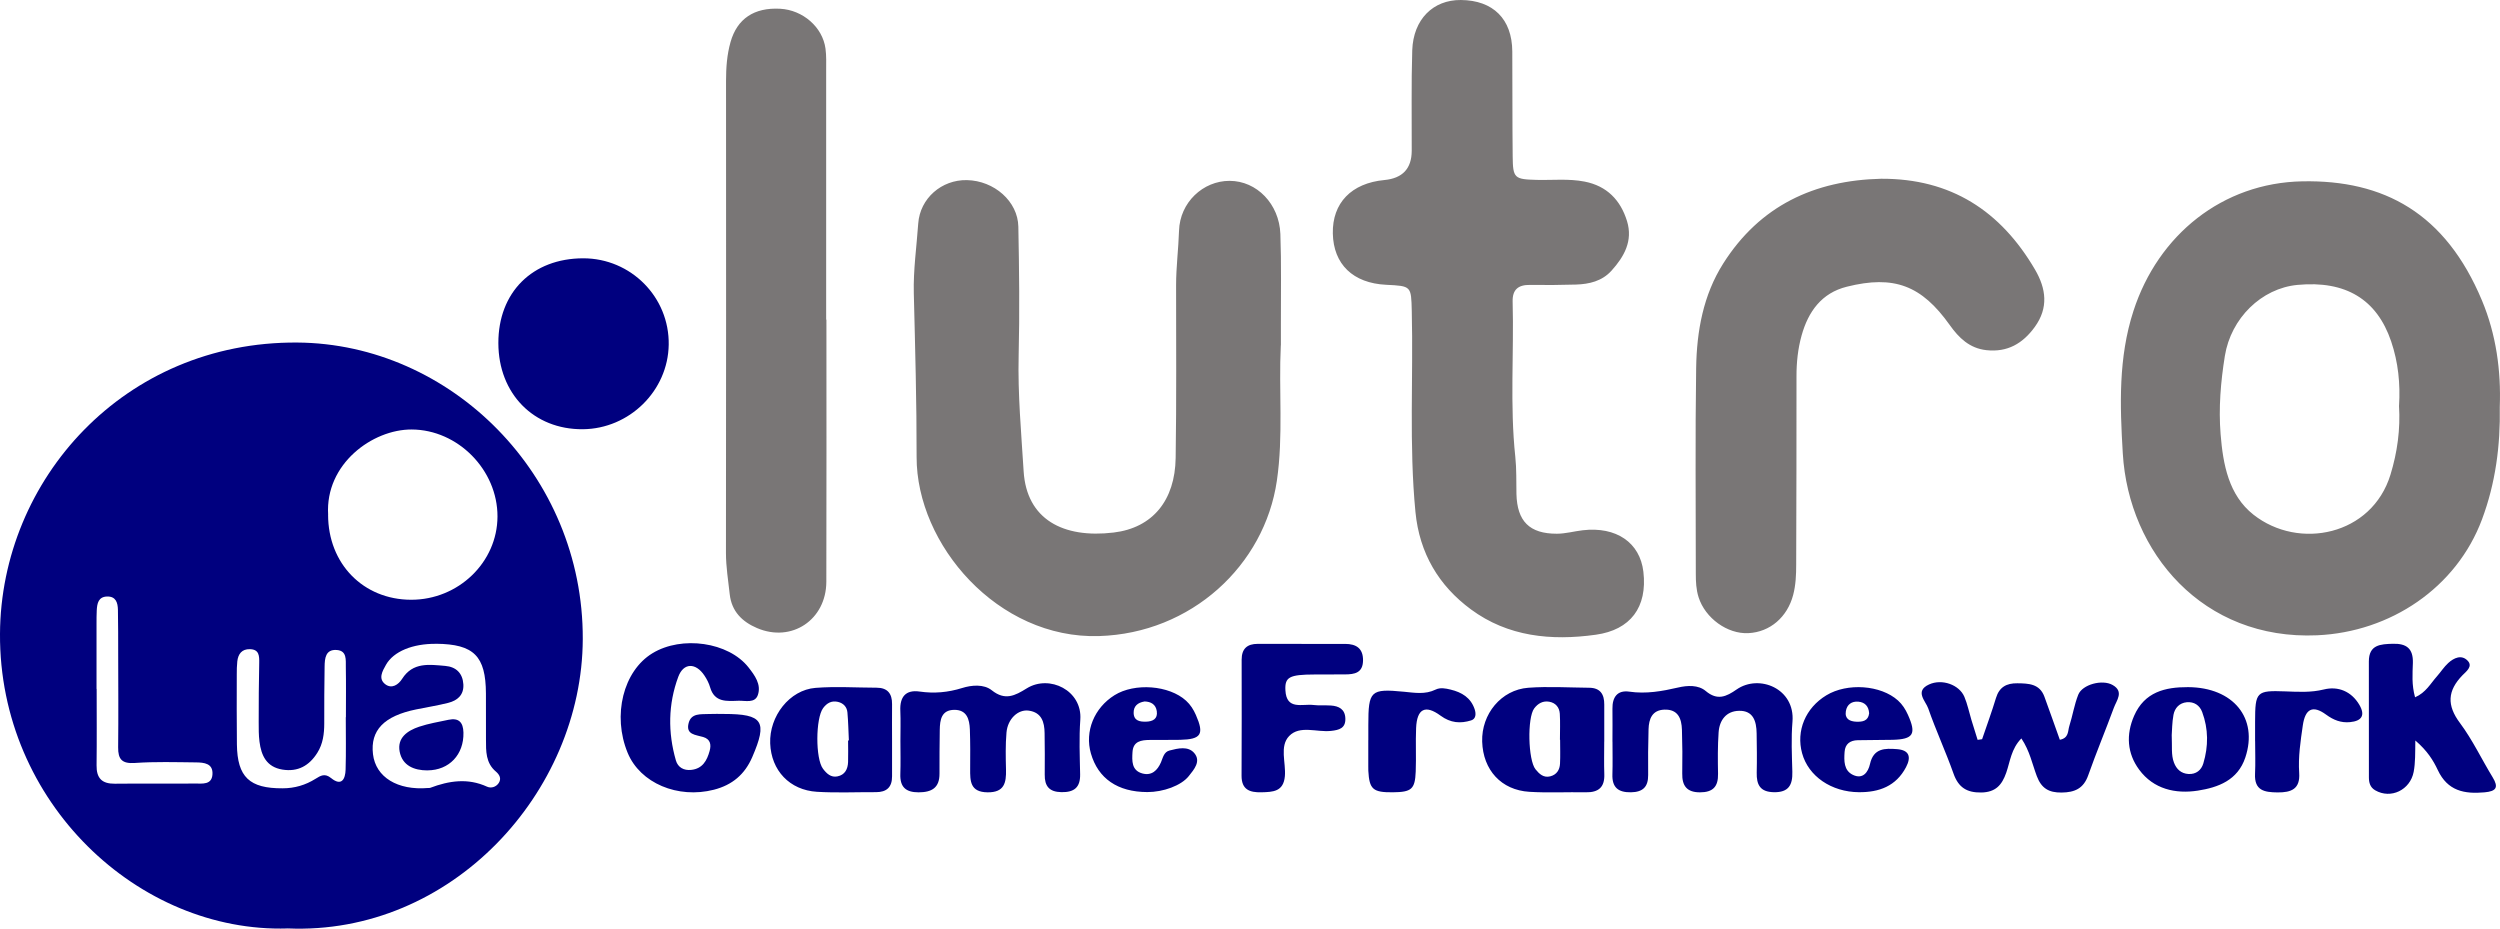
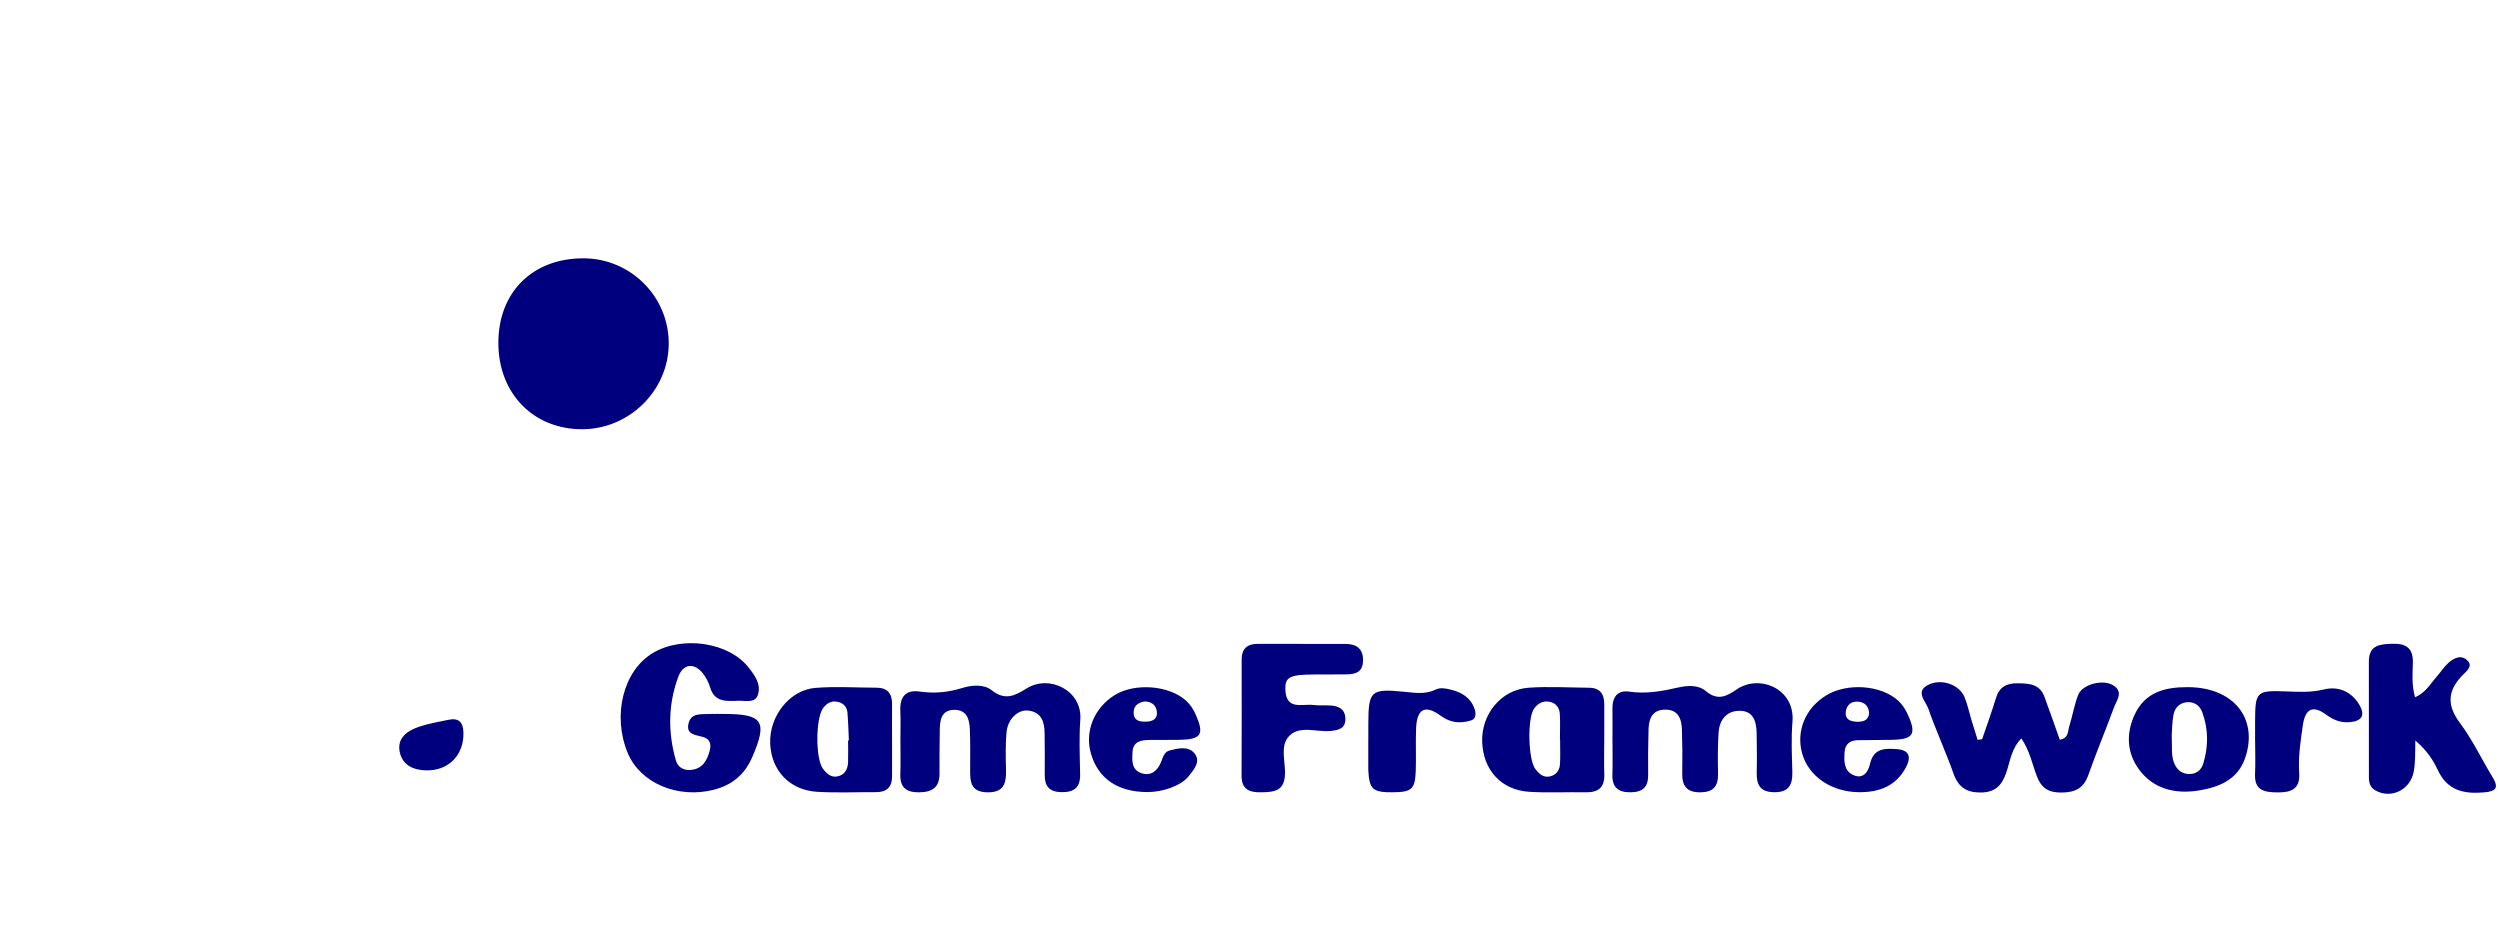
<svg xmlns="http://www.w3.org/2000/svg" width="571.32" height="212.23">
-   <path d="M65.71 212.18c-34 1.03-65.92-28.7-65.71-67.34.19-35.18 28.33-66.83 67.93-66.56 35.04.24 65.38 30.23 65.25 67.75-.12 35.09-30.09 67.76-67.47 66.14zm9.27-94.54c0 11.18 8.03 19.4 18.97 19.42 10.8.02 19.71-8.56 19.74-19.02.03-10.65-9.05-19.85-19.61-19.89-8.94-.04-19.8 7.86-19.09 19.49zm24.68 29.49c-5.34-.05-9.72 1.73-11.45 4.79-.81 1.44-1.86 3.2-.12 4.48 1.45 1.07 2.95.09 3.81-1.27 2.46-3.87 6.23-3.26 9.86-2.95 2.45.21 3.97 1.65 4.13 4.2.15 2.42-1.34 3.71-3.45 4.24-2.41.61-4.89 1-7.33 1.5-7.36 1.5-10.52 4.78-9.87 10.24.62 5.25 5.62 8.31 12.58 7.72.17 0 .35.02.5-.04 4.3-1.62 8.59-2.28 12.99-.26.89.41 2.03.11 2.66-.83.68-1.03.17-1.93-.64-2.62-2.34-1.97-2.27-4.66-2.27-7.35 0-3.5 0-7-.01-10.5-.04-8.57-2.76-11.28-11.37-11.36h-.02zM79.02 163.9h.03c0-3.83.05-7.66-.02-11.48-.03-1.59.3-3.7-2.06-3.88-2.6-.19-2.76 1.93-2.79 3.8-.08 4.33-.08 8.65-.08 12.98 0 2.37-.29 4.67-1.58 6.71-1.85 2.95-4.44 4.42-7.99 3.84-3.61-.59-4.83-3.2-5.23-6.39-.19-1.48-.18-2.99-.18-4.48 0-4.49.02-8.99.12-13.48.03-1.63 0-3.12-2.13-3.17-1.83-.04-2.69 1.09-2.88 2.79-.11.99-.12 1.99-.12 2.99 0 5.33-.04 10.65.03 15.98.09 7.48 2.89 10.08 10.43 10.04 2.76 0 5.24-.73 7.55-2.18 1.15-.72 2.11-1.32 3.54-.16 2.41 1.96 3.26.22 3.32-1.94.12-3.99.04-7.99.04-11.98zm-56.95-6.46h.02c0 5.82.05 11.64-.02 17.46-.04 2.94 1.22 4.23 4.17 4.2 6.14-.07 12.28.02 18.42-.04 1.58 0 3.7.33 3.89-2.03.2-2.6-1.93-2.78-3.79-2.8-4.65-.05-9.31-.19-13.93.13-2.94.2-3.86-.82-3.83-3.58.08-7.15.02-14.3.01-21.45 0-3.32 0-6.65-.06-9.97-.03-1.61-.46-3.09-2.47-3.04-2 .05-2.29 1.59-2.37 3.17-.05 1-.05 1.99-.05 2.99v14.96z" fill="#00007f" />
-   <path d="M571.27 92.93c.16 8.98-.99 17.51-4.05 25.73-5.85 15.7-20.98 25.77-37.66 26.52-26.16 1.18-43.08-18.96-44.44-41.52-.67-11.09-1.02-21.94 2.43-32.59 5.65-17.45 20.4-29.27 38.57-29.63 18.67-.37 32.75 7.27 41.09 27.26 3.24 7.75 4.36 16.04 4.06 24.23zm-23.02-.23c.31-4.98-.18-9.9-1.81-14.7-3.27-9.61-10.4-13.93-21.41-12.89-8.22.78-15.2 7.61-16.59 16.24-.95 5.92-1.45 11.9-.97 17.87.55 6.89 1.83 13.92 7.51 18.4 10.37 8.17 27.06 4.74 31.31-9.14 1.57-5.13 2.29-10.37 1.95-15.79zM292.7 78.94c-.5 10.3.61 20.62-.9 30.92-2.83 19.38-19.59 34.87-40.65 35.5-23.14.7-41.71-20.92-41.68-40.92.02-12.44-.33-24.95-.64-37.42-.13-5.36.64-10.63 1.01-15.93.41-5.78 5.36-10.05 11.13-9.93 6.22.13 11.64 4.84 11.75 10.64.19 9.82.31 19.66.07 29.48-.21 8.85.6 17.64 1.14 26.42.68 10.99 9.03 15.38 20.56 14 8.95-1.07 14.04-7.38 14.18-17.05.2-13.15.1-26.31.1-39.47 0-4.17.54-8.31.67-12.44.19-6.49 5.5-11.42 11.55-11.41 6.23 0 11.35 5.29 11.61 12.13.25 6.82.1 13.65.12 20.48v5h-.02zM333.84 0c7.39.06 11.72 4.36 11.76 11.76.05 8 0 15.99.09 23.99.05 4.98.39 5.23 5.49 5.36 3.65.09 7.32-.32 10.95.39 5.1 1 8.21 4.23 9.69 9.03 1.38 4.5-.64 8.11-3.55 11.33-2.16 2.39-5.08 3.08-8.14 3.17-3.49.11-6.99.13-10.48.08-2.67-.04-4.05 1.05-3.97 3.84.32 11.81-.65 23.64.61 35.44.3 2.81.2 5.65.26 8.48.15 6.24 2.97 9.11 9.23 9.1 1.97 0 3.94-.56 5.91-.79 7.67-.9 13.09 2.81 13.87 9.48.95 8.13-2.97 13.29-10.86 14.39-10.2 1.43-20.1.45-28.55-5.79-7.32-5.4-11.76-12.79-12.68-22.26-1.48-15.3-.47-30.62-.84-45.93-.14-5.71-.08-5.71-5.87-5.99-7.55-.37-12.03-4.68-12.17-11.73-.14-6.96 4.24-11.5 11.79-12.21 4.14-.39 6.22-2.61 6.24-6.66.03-7.66-.12-15.33.12-22.99.24-7.06 4.76-11.54 11.1-11.49zM429.91 40.85c15.91-.07 27.3 7.34 35.15 20.76 2.54 4.35 3.12 8.72-.05 13.1-2.75 3.8-6.26 5.84-11.08 5.31-3.84-.43-6.27-2.8-8.35-5.73-6.45-9.07-12.72-11.47-23.53-8.77-5.78 1.44-8.81 5.7-10.33 11.13-.85 3.04-1.18 6.19-1.17 9.39.03 14.33-.04 28.66-.07 42.98 0 2.34-.09 4.65-.69 6.94-1.33 5.07-5.29 8.49-10.24 8.73-4.79.24-9.85-3.42-11.37-8.19-.57-1.78-.64-3.6-.64-5.44 0-15.66-.15-31.32.08-46.98.13-8.39 1.61-16.65 6.2-23.88 8.37-13.2 20.81-18.99 36.08-19.35zM188.86 73.03c0 19.98.04 39.95-.02 59.93-.03 8.69-7.93 13.96-15.84 10.57-3.35-1.43-5.8-3.76-6.24-7.74-.34-3.14-.86-6.24-.86-9.43.04-35.96.04-71.91.02-107.87 0-3.02.21-5.99 1.03-8.89 1.51-5.33 5.4-7.92 11.33-7.6 5.19.28 9.71 4.19 10.37 9.12.22 1.64.15 3.32.15 4.99v56.93h.06z" fill="#797676" />
  <path d="M133.29 59.03c10.9 0 19.7 8.88 19.53 19.74-.16 10.54-8.99 19.23-19.63 19.32-11.22.09-19.28-8.12-19.3-19.67-.03-11.6 7.76-19.38 19.41-19.39zM452.97 168.92c1.07-3.14 2.21-6.25 3.17-9.42.76-2.49 2.41-3.38 4.87-3.35 2.58.03 5.1.1 6.19 3.05 1.2 3.26 2.34 6.54 3.53 9.86 2.09-.4 1.81-2.02 2.16-3.11.76-2.38 1.14-4.89 2.05-7.19.94-2.35 5.51-3.57 7.87-2.21 2.63 1.51.89 3.49.26 5.21-1.9 5.16-4.02 10.23-5.85 15.41-1.07 3.04-3.09 3.92-6.1 3.95-2.9.03-4.6-.96-5.65-3.75-1.04-2.75-1.6-5.74-3.53-8.62-2.34 2.39-2.57 5.3-3.46 7.84-.99 2.83-2.44 4.46-5.7 4.52-3.31.05-5.23-1.15-6.35-4.33-1.78-5.02-4.03-9.87-5.78-14.9-.58-1.67-3.16-3.92.19-5.46 2.96-1.36 6.9.06 8.07 2.81.71 1.67 1.07 3.5 1.6 5.25.47 1.54.95 3.07 1.43 4.6l1.02-.15h.01zM165.45 163.16c8.92 0 10 1.68 6.46 9.86-1.71 3.96-4.57 6.37-8.75 7.45-8.26 2.12-16.86-1.5-19.72-8.42-3.54-8.56-1.01-18.72 5.67-22.77 6.71-4.08 17.38-2.55 21.93 3.22 1.44 1.83 2.98 3.92 2.15 6.33-.67 1.94-2.85 1.26-4.42 1.31-2.64.08-5.47.45-6.49-3.07-.27-.94-.75-1.87-1.3-2.69-1.98-2.98-4.78-2.96-5.98.3-2.31 6.24-2.39 12.69-.54 19.1.46 1.6 1.82 2.35 3.52 2.16 2.57-.28 3.58-2.12 4.19-4.33.41-1.47.16-2.69-1.46-3.18-1.7-.52-4.06-.49-3.33-3.22.61-2.29 2.8-1.95 4.59-2.04 1.16-.06 2.33 0 3.49-.02h-.01zM205.77 169.41c0-2.33.08-4.66-.02-6.99-.14-3.17 1.23-4.84 4.41-4.38 3.34.48 6.48.2 9.72-.81 2.16-.68 4.95-.93 6.77.52 3.04 2.42 5.29 1.24 7.99-.44 5.19-3.22 12.74.49 12.24 7.17-.3 4.14-.12 8.31-.04 12.47.06 3.02-1.38 4.13-4.27 4.08-2.78-.05-3.86-1.36-3.82-4.02.05-3.16 0-6.32-.03-9.48-.03-2.52-.68-4.71-3.61-5.13-2.45-.35-4.83 1.88-5.1 5.01-.24 2.81-.18 5.65-.11 8.48.07 2.99-.37 5.22-4.21 5.18-4-.04-4-2.58-3.98-5.4.02-2.99.04-5.99-.07-8.98-.09-2.3-.68-4.49-3.56-4.47-2.96.03-3.28 2.3-3.32 4.59-.05 3.33-.07 6.65-.06 9.98.02 3.26-1.77 4.27-4.77 4.28-2.95 0-4.28-1.22-4.18-4.18.09-2.49.02-4.99.02-7.48zM368.49 169.47c0-2.5.04-4.99 0-7.49-.05-2.65 1.12-4.31 3.84-3.92 3.85.56 7.49-.09 11.2-.95 2.06-.48 4.57-.63 6.27.8 2.67 2.25 4.7 1.3 7.07-.35 5.14-3.57 13.39-.2 12.76 7.36-.32 3.8-.13 7.65-.03 11.47.08 3-.85 4.72-4.23 4.65-3.15-.06-3.97-1.72-3.91-4.47.07-2.99.03-5.99-.02-8.98-.04-2.72-.74-5.23-4.03-5.15-2.92.06-4.47 2.14-4.66 4.92-.22 3.15-.19 6.32-.13 9.48.06 2.92-1.15 4.23-4.14 4.23s-4.1-1.49-4.04-4.33c.06-3.32.04-6.65-.07-9.98-.08-2.56-.9-4.7-4.01-4.59-2.81.1-3.55 2.14-3.62 4.47-.11 3.49-.12 6.99-.09 10.48.02 2.7-1.2 3.89-3.92 3.94-2.91.05-4.35-1.09-4.25-4.1.08-2.49.02-4.99.02-7.49zM551.97 169.23c-.04 2.93.02 5.06-.38 7.17-.79 4.12-5.21 6.29-8.8 4.2-1.18-.69-1.43-1.79-1.43-2.97-.02-8.82-.02-17.65-.01-26.47 0-3.84 2.66-3.96 5.5-4.04 3.09-.08 4.65 1.08 4.56 4.36-.07 2.45-.31 4.96.5 7.87 2.46-1.06 3.54-3.15 5-4.79.88-.99 1.6-2.14 2.57-3.03 1.3-1.19 3.04-2 4.44-.55 1.28 1.32-.35 2.49-1.17 3.33-3.43 3.54-3.63 6.85-.57 10.93 2.87 3.84 4.94 8.27 7.46 12.39 1.43 2.34.8 3.2-1.83 3.44-4.63.42-8.46-.3-10.71-5.1-1.03-2.2-2.38-4.38-5.12-6.74h-.01zM297.42 147.15h9.98c2.55 0 4.14 1.03 4.09 3.84-.06 2.8-1.95 3.12-4.11 3.13-2.33 0-4.66 0-6.99.02-5.73.02-6.8.58-6.64 3.61.24 4.61 3.85 3.05 6.39 3.36 1.31.16 2.66.03 3.99.12 1.84.12 3.25.84 3.32 2.95.08 2.26-1.43 2.65-3.26 2.85-3.24.37-7.14-1.36-9.58 1.17-2.25 2.33-.71 6.08-.98 9.18-.32 3.56-2.74 3.61-5.36 3.68-2.69.07-4.56-.61-4.54-3.81.05-8.83.03-17.66.02-26.49 0-2.51 1.26-3.63 3.7-3.62 3.33.02 6.65 0 9.98 0h-.01zM366.61 169.48c0 2.49-.07 4.98.02 7.46.1 3-1.35 4.17-4.23 4.12-4.3-.08-8.62.16-12.91-.11-6.42-.4-10.57-4.98-10.77-11.47-.19-6.29 4.34-11.85 10.55-12.31 4.61-.34 9.27-.04 13.9 0 2.55.02 3.47 1.5 3.45 3.85-.02 2.82 0 5.64 0 8.46zm-10.08-.43h-.04c0-1.98.09-3.97-.03-5.94-.09-1.44-.94-2.49-2.42-2.75-1.44-.25-2.58.4-3.43 1.53-1.61 2.13-1.41 11.8.3 13.92.85 1.05 1.83 1.99 3.35 1.61 1.48-.37 2.18-1.48 2.25-2.91.09-1.81.02-3.63.02-5.45zM203.86 169.41c0 2.66-.02 5.33 0 7.99.02 2.5-1.25 3.64-3.69 3.63-4.49-.02-8.99.19-13.46-.08-6.27-.38-10.47-4.89-10.7-11.06-.23-6.22 4.42-12.22 10.35-12.69 4.62-.37 9.3-.05 13.95-.04 2.51 0 3.58 1.34 3.55 3.76-.03 2.83 0 5.66 0 8.49zm-10.03-.19h.16c-.1-2.14-.14-4.28-.33-6.41-.11-1.24-.9-2.11-2.16-2.41-1.46-.34-2.54.27-3.4 1.43-1.72 2.34-1.77 11.56-.02 13.86.82 1.08 1.8 2.04 3.29 1.74 1.72-.34 2.38-1.66 2.44-3.28.06-1.65 0-3.3 0-4.94h.01zM500.04 157.03c10.35.06 16.07 7.1 13.08 16.08-1.74 5.23-6.24 6.85-10.85 7.57-5.1.79-10.12-.33-13.41-4.79-2.75-3.72-3.04-8-1.15-12.32 2.39-5.43 7.06-6.56 12.33-6.54zm-3.74 10.95c.12 2.67-.16 4.53.51 6.29.57 1.52 1.65 2.51 3.32 2.61 1.74.1 2.93-.88 3.39-2.41 1.18-3.92 1.18-7.88-.26-11.75-.57-1.53-1.84-2.39-3.52-2.24-1.69.16-2.75 1.32-3.04 2.88-.33 1.78-.32 3.63-.4 4.61zM424.81 181.04c-6.29-.05-11.54-3.64-12.98-8.9-1.41-5.13.78-10.36 5.54-13.24 4.79-2.91 12.45-2.35 16.37 1.18 1.01.91 1.71 2.02 2.26 3.24 2 4.44 1.28 5.63-3.52 5.75-2.65.06-5.3.03-7.96.09-1.7.04-2.86.84-2.98 2.66-.14 2.03-.2 4.25 1.9 5.26 2.27 1.09 3.49-.61 3.91-2.5.81-3.62 3.42-3.59 6.16-3.38 2.86.22 3.28 1.81 2.07 4.12-2.29 4.35-6.15 5.76-10.77 5.72zm2.34-18.02c-.09-1.6-.95-2.53-2.46-2.67-1.52-.13-2.61.64-2.86 2.17-.29 1.78.9 2.35 2.4 2.41 1.39.05 2.71-.15 2.92-1.91zM262.18 181.01c-6.76-.02-11.23-3.09-12.88-8.83-1.44-5.03.74-10.4 5.4-13.31 4.62-2.88 12.49-2.27 16.35 1.26 1 .91 1.7 2.02 2.24 3.25 1.95 4.43 1.23 5.58-3.6 5.69-2.32.05-4.64 0-6.96.03-1.93.02-3.77.28-3.92 2.76-.12 2.01-.24 4.22 2.27 4.9 2.12.57 3.44-.71 4.24-2.56.45-1.06.65-2.35 1.95-2.69 1.94-.51 4.24-1.05 5.64.57 1.62 1.88-.03 3.76-1.25 5.29-1.73 2.17-5.84 3.65-9.48 3.64zm-.65-20.7c-1.51.25-2.51 1.06-2.46 2.63.05 1.82 1.47 2.02 2.86 1.98 1.49-.04 2.69-.62 2.43-2.39-.22-1.55-1.33-2.2-2.83-2.23zM312.7 169.16v-3.48c.01-7.82.49-8.34 8.12-7.6 2.49.24 4.87.68 7.26-.49 1.06-.52 2.27-.28 3.42 0 2.56.62 4.61 1.84 5.5 4.49.34 1.03.32 2.2-.8 2.55-2.44.76-4.69.61-6.99-1.08-3.52-2.59-5.4-1.56-5.59 2.82-.14 3.31.04 6.64-.09 9.95-.16 4.05-.96 4.7-5.25 4.74-4.53.04-5.35-.68-5.58-4.92-.02-.33-.01-.66-.01-1v-5.97zM515.35 169.39v-4.48c.02-6.84.29-7.15 6.9-6.91 2.96.11 5.83.3 8.83-.44 3.23-.8 6.27.42 8.09 3.5 1.39 2.36.62 3.71-2.13 3.97-2.05.19-3.73-.45-5.48-1.73-3.03-2.22-4.75-1.32-5.3 2.45-.52 3.61-1.08 7.23-.83 10.9.25 3.66-1.79 4.47-4.95 4.44-3-.03-5.32-.42-5.14-4.24.12-2.48.02-4.98.02-7.47h-.02zM97.71 176.06c-3.09 0-5.76-1.09-6.38-4.3-.6-3.16 1.8-4.79 4.44-5.68 2.18-.73 4.48-1.11 6.73-1.59 2.35-.5 3.35.59 3.41 2.91.12 5.03-3.24 8.62-8.2 8.65z" fill="#00007f" />
</svg>